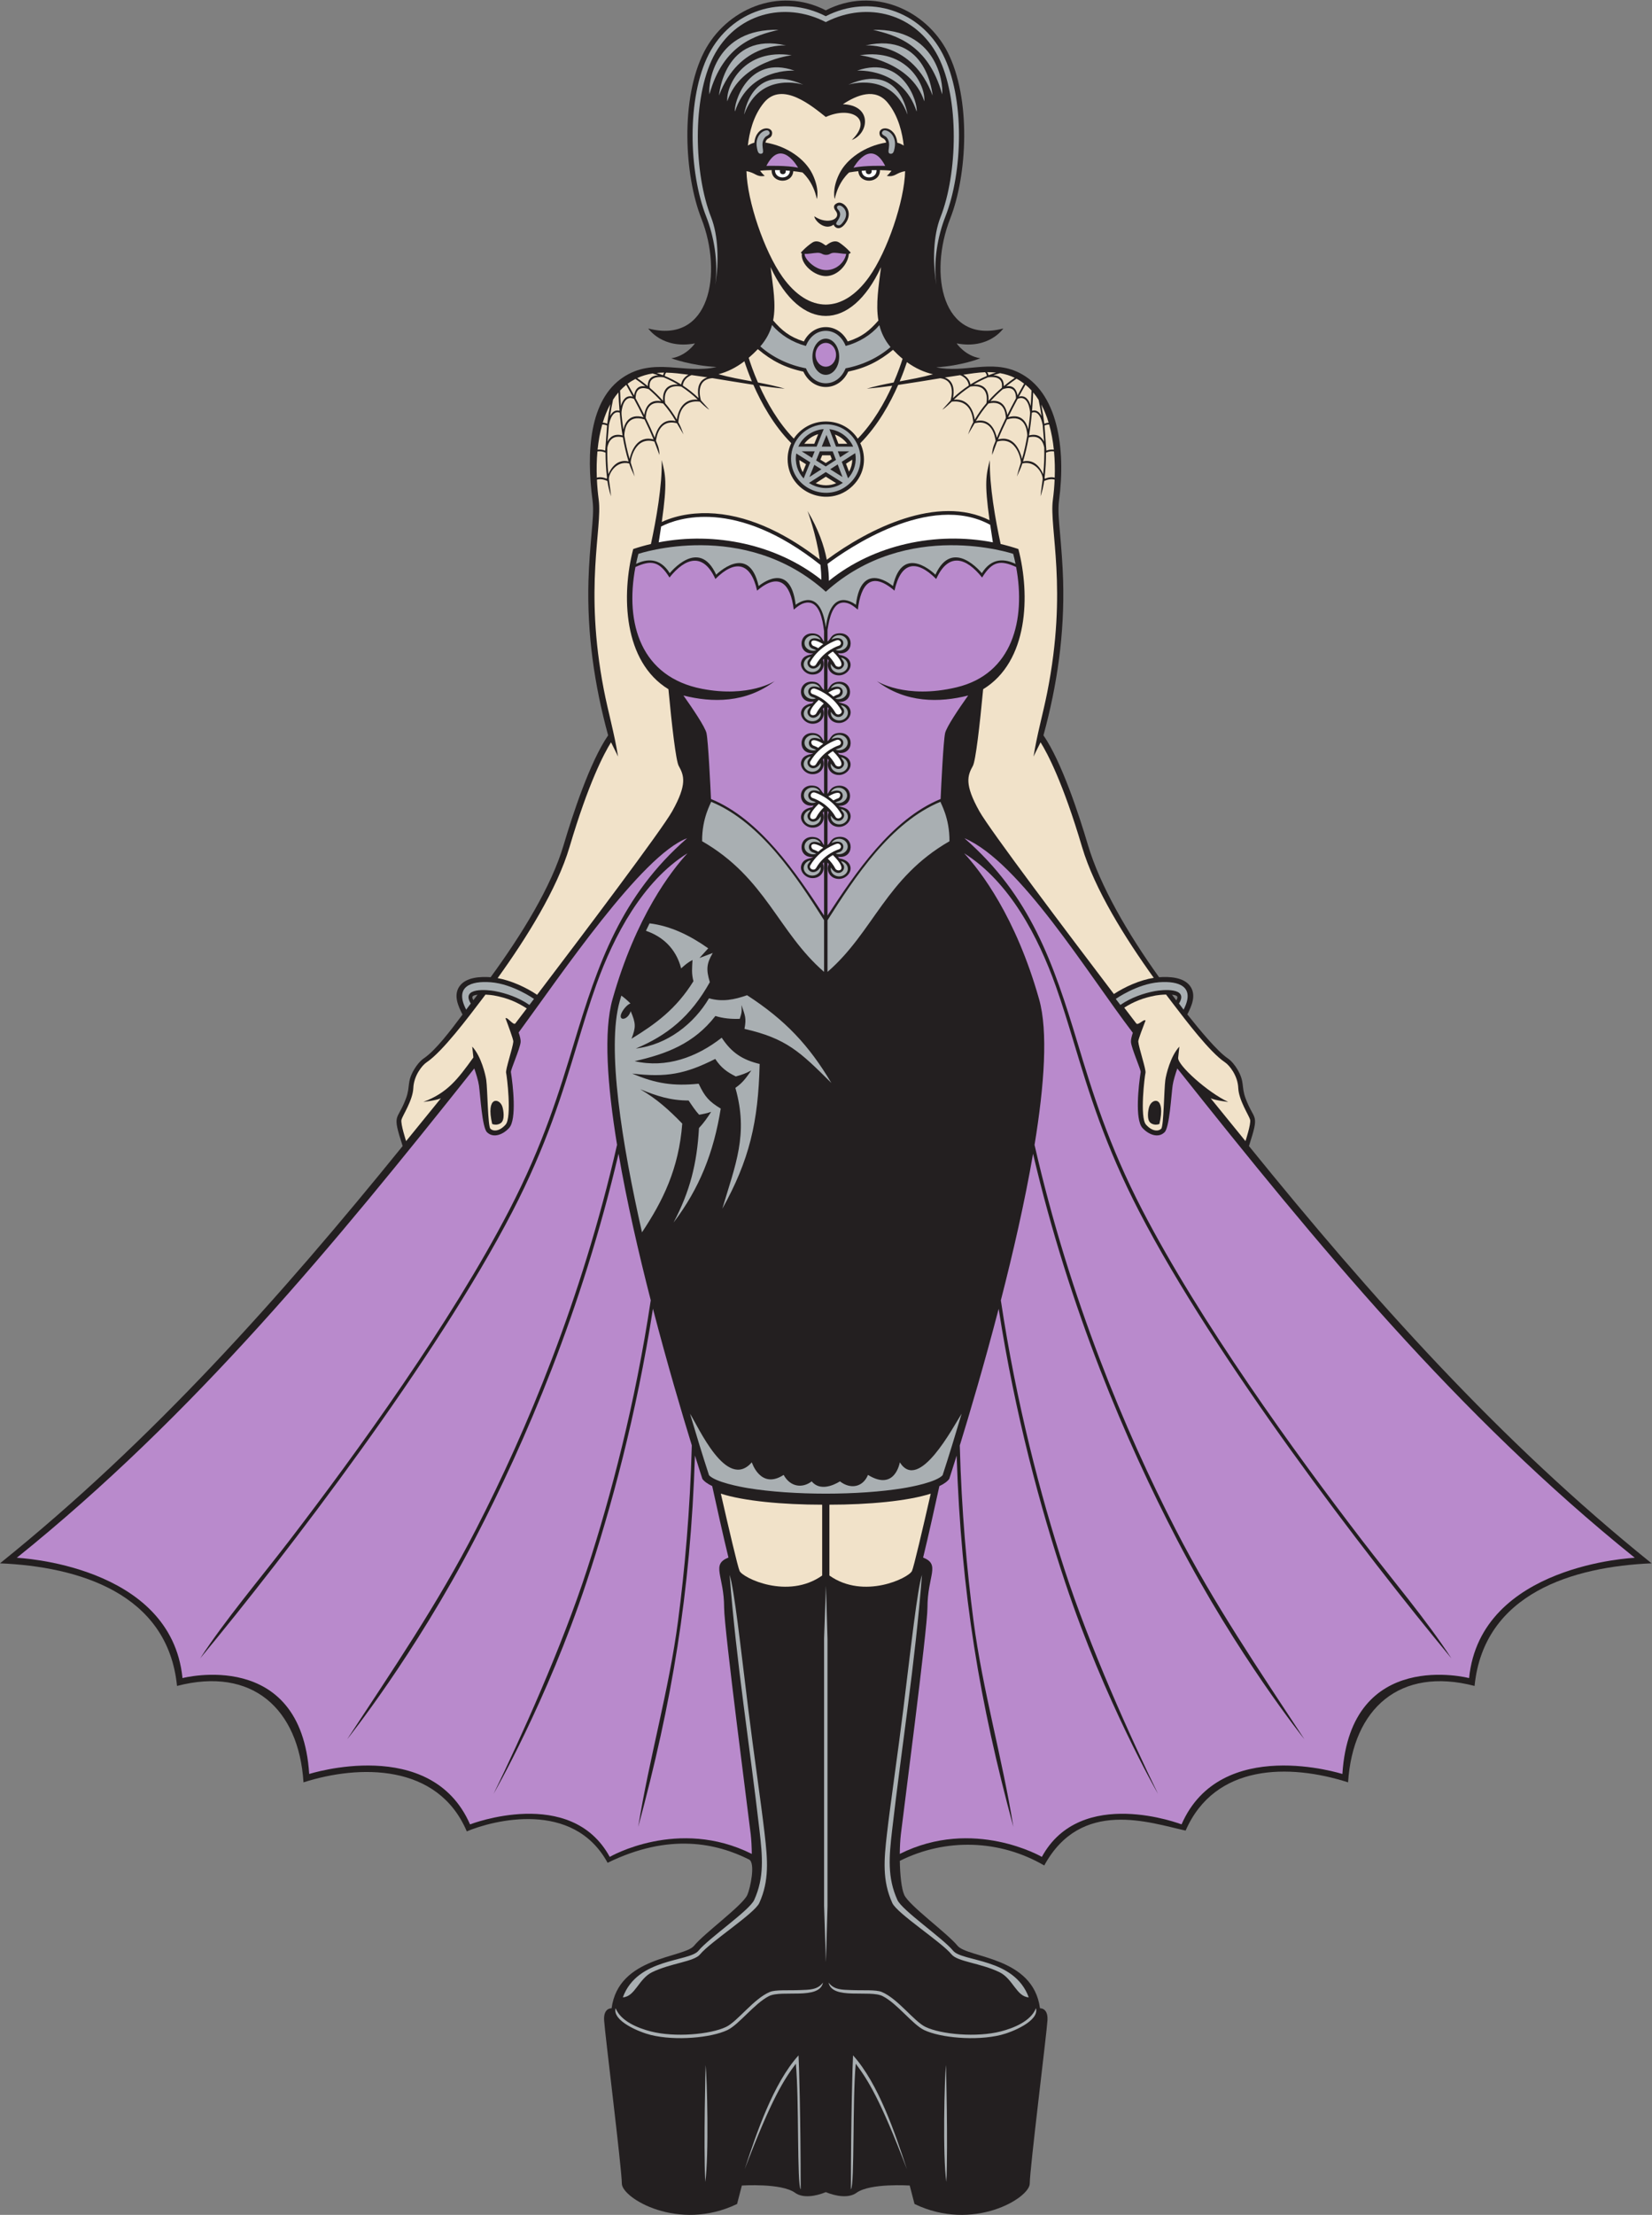
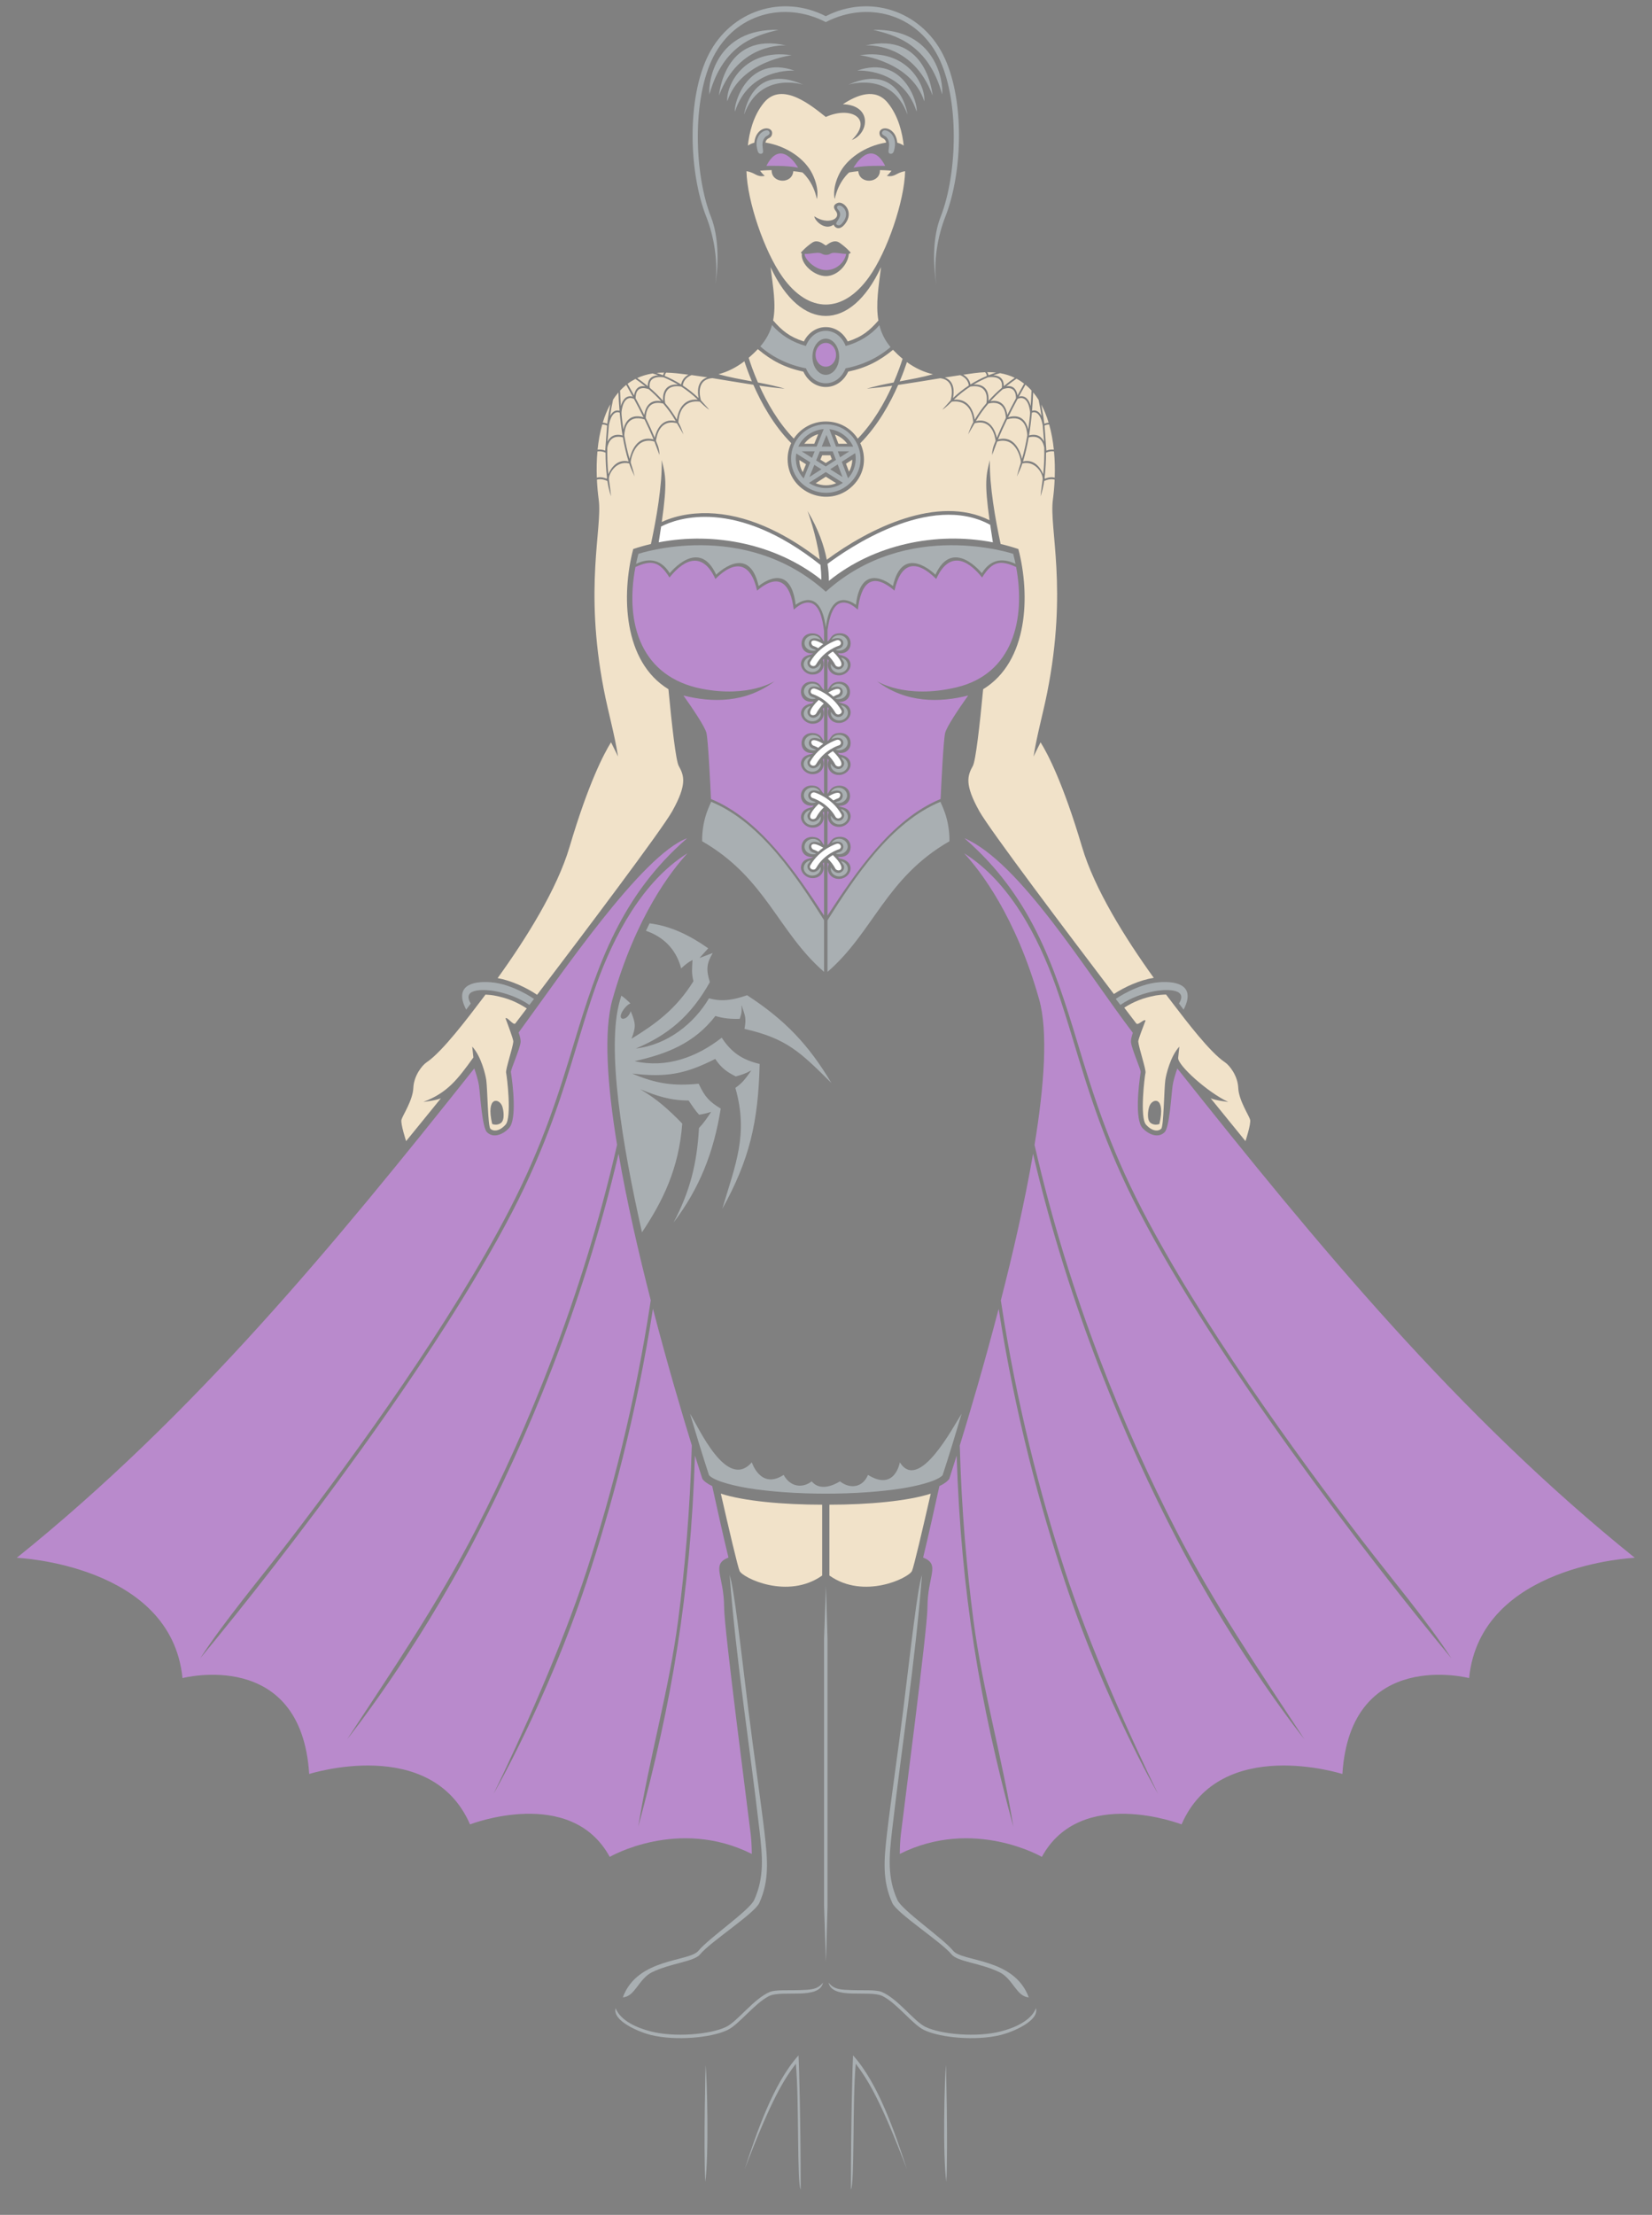
<svg xmlns="http://www.w3.org/2000/svg" viewBox="0 0 637.093 853.653" height="853.653" width="637.093" xml:space="preserve" id="svg2" version="1.1">
  <rect x="0" y="0" width="637.093" height="853.653" fill="#808080" stroke="none" />
  <defs id="defs6" />
  <g transform="matrix(1.333,0,0,-1.333,0,853.653)" id="g10">
    <g transform="scale(0.1)" id="g12">
-       <path id="path14" style="fill:#231f20;fill-opacity:1;fill-rule:evenodd;stroke:none" d="m 2389.09,6374.13 c -137.39,70.6 -290.01,1.15 -352.08,-120.18 -69.27,-135.42 -57.1,-356.84 -7.94,-481.74 62.93,-159.89 24.07,-364.66 -153.64,-317.96 0,0 40.73,-61.1 135.13,-43.14 0,0 -24.06,-35.93 -68.49,-43.11 0,0 57.29,-21.13 131.02,-25.2 -92.02,-21.37 -181.68,29.87 -271.23,-30.36 -96.34,-64.83 -106.35,-214.86 -87.54,-356.01 3.63,-27.2 -0.09,-61.63 -2.43,-89.01 -4.08,-47.65 -8.1,-94.75 -9.44,-142.6 -4.27,-152.61 16.7,-300.03 56.91,-447 -52.68,-76.46 -103.16,-230.8 -128.87,-317.55 -35.1,-118.47 -119.39,-256.36 -211.06,-381.78 -29.13,2.15 -70.82,0.36 -89.59,-25.58 -18.64,-25.74 -4.91,-56.92 8.27,-82.41 -35.27,-47.27 -77.7,-103.09 -111.33,-126.14 -11.06,-7.37 -21.32,-20.36 -28.09,-31.65 -22.42,-37.36 -11.15,-49.57 -23.87,-83.92 -25.66,-69.33 -41.91,-39.66 -9.94,-138.49 C 810.281,2652.77 440.328,2238.02 0,1883.84 c 226.113,-9.51 485.305,-86.05 512.145,-354.53 216.855,56.46 352.214,-65.16 365.918,-278.75 160.567,51.37 388.457,55.47 472.387,-141.76 75.33,31.86 307.58,92.21 407.43,-90.84 179.12,87.62 315.9,56.15 409.09,9.57 19.39,-9.69 3.63,-83.71 -4.92,-102.577 -13.81,-30.488 -124.3,-110.488 -153.89,-146.68 -29.6,-36.21 -219,-30.488 -238.72,-180.996 0,0 -23.68,1.914 -21.71,-34.281 1.98,-36.211 51.3,-430.543 51.3,-472.461 0,-41.91 163.75,-140.973 333.42,-59.059 l 13.82,53.34 c 0,0 114.42,7.617 153.88,-20.957 23,-16.641 60.07,-10 88.95,1.836 28.87,-11.836 65.94,-18.477 88.95,-1.836 39.45,28.574 153.88,20.957 153.88,20.957 l 13.81,-53.34 c 169.67,-81.914 333.42,17.148 333.42,59.059 0,41.918 49.32,436.25 51.29,472.461 1.97,36.195 -21.7,34.281 -21.7,34.281 -19.73,150.508 -209.12,144.786 -238.71,180.996 -29.59,36.192 -140.08,116.192 -153.89,146.68 -8.18,18.067 -12.2,58.184 -12.91,98.597 133.21,66.58 289.01,61.6 417.87,-13.36 106.45,195.11 305.67,123.36 409.03,100.86 84.45,193.47 299.82,193.96 470,139.51 13.67,213.2 149.37,335.12 365.91,278.75 26.84,268.46 286.04,345.02 512.13,354.53 -440.31,354.18 -810.27,768.93 -1164.86,1206.46 31.97,98.83 15.72,69.16 -9.94,138.49 -12.72,34.35 -1.47,46.56 -23.87,83.92 -6.78,11.29 -17.03,24.28 -28.1,31.65 -29.98,20.55 -79.36,80.09 -116.33,126.64 13.1,25.41 26.52,56.34 8.03,81.91 -18.81,25.99 -60.65,27.73 -89.79,25.57 -90.92,126.52 -171.27,265.89 -205.62,381.79 -25.69,86.75 -76.18,241.09 -128.87,317.55 40.21,146.97 61.19,294.39 56.91,447 -1.33,47.85 -5.35,94.95 -9.43,142.6 -2.35,27.38 -6.06,61.81 -2.44,89.01 20.15,151.13 -3.62,315.43 -116.57,370.43 -80.17,39.03 -157.48,-2.61 -238.59,15.13 73.18,4.15 127.4,26.01 127.4,26.01 -44.41,7.18 -68.47,43.11 -68.47,43.11 94.39,-17.96 135.11,43.14 135.11,43.14 -177.69,-46.7 -216.56,158.07 -153.63,317.96 49.16,124.9 61.33,346.31 -7.95,481.74 -62.07,121.33 -214.67,190.78 -352.08,120.18 z m 1014.13,-2862.5 c -4.18,5.38 -8.34,10.81 -12.5,16.26 18.48,-1.97 17.68,-6.55 12.5,-16.26 z m -2021.7,16.19 -12.07,-15.68 c -4.86,9.27 -5.41,13.66 12.07,15.68 v 0" />
      <path id="path16" style="fill:#b98acc;fill-opacity:1;fill-rule:evenodd;stroke:none" d="m 48.574,1899.82 c 0,0 446.485,-18.81 479.387,-347.8 0,0 343.09,89.3 366.586,-277.28 0,0 352.493,112.79 465.283,-145.7 0,0 291.39,112.79 404.19,-93.99 0,0 197.84,115.1 411,8.59 -0.21,20.81 -1.28,40.69 -3.11,56.59 -5.92,51.42 -76.95,594.37 -76.95,655.33 0,93.01 -38.75,124.65 12.55,144.98 -14.55,58.94 -36.58,159.1 -47.06,206.68 -13.13,6.25 -22.9,13.14 -28.43,20.74 0,0 -8.09,24.71 -21.47,67.58 -12.97,-399.59 -67.16,-715.59 -164.12,-1073.69 32.02,199.98 88.93,394.53 115.27,595.88 19.18,146.46 34.71,317.71 39.74,507.22 -27.67,89.79 -70.39,233.52 -112.42,395.04 -47.79,-306.6 -120.64,-575.7 -192.34,-791.01 -115,-345.36 -267.97,-610.3 -268.61,-611.53 78.82,161.78 197.5,424.16 270.78,649.94 69.51,214.15 138.79,478.13 183.85,777.02 -35.24,137.18 -69.4,285.64 -93.18,423.84 -105.7,-451.25 -269.64,-833.67 -416.79,-1116.27 -175.25,-336.56 -367.63,-575.93 -368.49,-577.07 131.81,201.25 261.72,390.63 372.93,607.33 145.88,284.26 305.9,664.74 408.03,1111.7 -28.46,173.58 -39.26,328.5 -13.19,420.74 67.91,240.28 170.5,371.92 216.97,422.25 -129.94,-81.07 -212.85,-238.64 -263.24,-378.55 -20.19,-56.06 -37.39,-112.96 -55.38,-172.51 -42.13,-139.39 -88.65,-293.3 -188.14,-485.35 -219.72,-424.08 -651.212,-987.58 -903.103,-1291.54 70.703,109.23 173.129,230.09 257.606,340.17 195.307,254.51 469.257,632.87 636.637,955.94 99.02,191.15 145.41,344.65 187.43,483.67 69.39,229.64 136.38,425.56 327.21,591.64 -131.45,-48.94 -366.25,-396.65 -487.49,-561.69 3.9,-11.62 6.24,-21.47 5.74,-27.51 -1.57,-18.82 -28.8,-79.7 -28.18,-86.79 6.03,-38.05 17.26,-136.64 -4.9,-161.47 -17.15,-19.2 -45.75,-31.09 -64.35,-12.5 -14.09,14.08 -19.14,106 -23.1,134.5 -2.05,14.76 -8.49,35.01 -13.59,49.71 C 965.898,2803.64 561.039,2312 48.574,1899.82 Z M 2603.18,1043.64 c 213.15,106.51 411,-8.59 411,-8.59 112.79,206.78 404.18,93.99 404.18,93.99 112.79,258.49 465.29,145.7 465.29,145.7 23.5,366.58 366.58,277.28 366.58,277.28 32.9,328.99 479.38,347.8 479.38,347.8 -512.46,412.18 -917.32,903.82 -1323.54,1414.83 -5.09,-14.7 -11.56,-34.95 -13.61,-49.71 -3.94,-28.5 -9,-120.42 -23.08,-134.5 -18.6,-18.59 -47.21,-6.7 -64.36,12.5 -22.15,24.83 -10.92,123.42 -4.9,161.47 0.62,7.09 -26.6,67.97 -28.17,86.79 -0.49,5.88 1.72,15.4 5.43,26.62 -132.05,172.9 -326.54,494.1 -487.18,562.58 191.26,-166.47 257.63,-361.42 327.2,-591.64 42.01,-139.02 88.42,-292.52 187.44,-483.67 167.37,-323.07 441.33,-701.43 636.62,-955.94 84.48,-110.08 186.92,-230.94 257.62,-340.17 -251.89,303.96 -683.4,867.46 -903.1,1291.54 -99.5,192.05 -146.02,345.96 -188.15,485.35 -17.36,57.49 -34,112.51 -53.28,166.68 -50.55,141.9 -133.4,301.89 -265.12,384.24 46.61,-50.48 149.03,-182.06 216.86,-422.11 26.07,-92.3 15.25,-247.33 -13.24,-421.02 102.13,-446.83 262.13,-827.22 407.97,-1111.42 111.23,-216.7 241.13,-406.08 372.93,-607.33 -0.86,1.14 -193.25,240.51 -368.48,577.07 -147.13,282.54 -311.04,664.87 -416.74,1116 -23.77,-138.2 -57.95,-286.66 -93.2,-423.85 45.08,-298.77 114.33,-562.65 183.81,-776.74 73.28,-225.78 191.97,-488.16 270.78,-649.94 -0.65,1.23 -153.6,266.17 -268.6,611.53 -71.68,215.25 -144.53,484.25 -192.3,790.76 -42.07,-161.62 -84.81,-305.39 -112.44,-395.12 5.02,-189.37 20.54,-360.53 39.7,-506.89 26.35,-201.35 83.27,-395.9 115.28,-595.88 -96.94,358.04 -151.1,673.86 -164.1,1073.38 -13.32,-42.68 -21.37,-67.27 -21.37,-67.27 -5.57,-7.62 -15.37,-14.55 -28.56,-20.82 -10.48,-47.58 -32.5,-147.68 -47.05,-206.6 51.29,-20.35 12.54,-51.95 12.54,-144.98 0,-60.96 -71.01,-603.91 -76.93,-655.33 -1.84,-15.9 -2.91,-35.78 -3.11,-56.59 v 0" />
-       <path id="path18" style="fill:#a9afb2;fill-opacity:1;fill-rule:evenodd;stroke:none" d="m 1879.24,3734.21 c -3.56,-7.13 -7.06,-14.31 -10.48,-21.52 45.94,-15.64 86.47,-49.2 101.87,-108.68 11.51,10.36 19.32,17.29 32.83,24.26 -1.24,-23.48 -3.21,-38.84 2.73,-61.32 -49.86,-80.26 -108.85,-123.2 -179.19,-166.31 13.11,33.99 12.55,44.11 -2.29,79.7 -8.94,-28.88 -40.81,-29.54 -24.39,-1.15 5.97,10.32 16.07,21.12 23.63,23.42 -10.16,10.09 -18.22,17.02 -26.39,22.63 -1.63,-5.51 -3.22,-10.99 -4.76,-16.44 -38.09,-134.76 6.45,-411.37 64.53,-667.91 60.23,90.31 106.55,183.52 116.51,314.36 -39.95,41.12 -74,71.49 -121.71,99.36 47.63,-19.32 86.7,-32.54 140.07,-32.58 9.27,-13.81 19.26,-29.12 30.44,-41.16 12.99,2.21 22.13,4.3 34.75,8.28 -11.48,-17.67 -20.98,-31.46 -35.17,-46.68 -5.76,-103.22 -26.17,-183.34 -73.53,-273.22 74.92,98.61 116.16,202.62 136.47,329.39 -33.09,20.15 -46.07,33.72 -63.85,71.96 -72.51,-7.28 -123.66,-0.05 -192.3,29.34 98.62,-11.76 153.56,-1.48 240.29,42.32 16.58,-25.48 34.51,-38.31 59.43,-50.67 17.48,4.68 29.02,8.84 45.05,17.51 -16.03,-22.4 -24.39,-35.26 -46.26,-50.54 38.46,-134.86 -0.16,-222.18 -37.75,-349.41 78.37,140.55 104.01,250.76 108,418.52 -49,11.9 -80.73,31.7 -109.81,75.96 -72.31,-56.7 -160.67,-88.73 -251.82,-67.87 91.33,20.69 171.26,50.35 233.55,130.64 21.75,-6.8 45.59,-9.28 70.52,-8.2 5.98,18.3 6.1,20.62 4.98,39.86 10.36,-31.01 14.62,-36.86 8.66,-68.95 121.63,-27.8 160.74,-66.25 251.29,-156.28 -64.38,108.45 -133.19,181.93 -243.8,253.6 -36.59,-12.78 -71.13,-20.05 -110.13,-8.89 -42.46,-72.29 -119.55,-134.43 -211.66,-145.14 90.76,37.78 158.53,92.24 214.06,191.8 -10.91,36.14 -9.73,53.63 8.5,84.37 -12.82,-4.83 -25.63,-9.68 -38.44,-14.52 9.74,10.91 15.53,17.08 25.28,27.99 -53.05,37.59 -109.42,64.87 -169.71,72.17 z m 117.03,-1417.79 c 17.62,-59.49 35.78,-119.04 55.03,-177.91 18.81,-20.04 89.75,-33.46 113.35,-37.33 128.69,-21.17 320.33,-21.17 449.02,0 23.6,3.87 94.55,17.29 113.36,37.33 19.24,58.87 37.4,118.42 55.02,177.91 -24.12,-37.4 -123.48,-228.48 -178.79,-140.57 0,0 -13.69,-84.88 -92.07,-36.35 -14.94,-36.09 -50.82,-42.12 -81.17,-18.67 -0.27,0.22 -52.06,-35.8 -81.72,0 -26.14,-20.19 -61.4,-17.19 -81.16,18.67 -66.87,-43.45 -92.08,36.35 -92.08,36.35 -73.17,-83.42 -154.65,103.17 -178.79,140.57 v 0" />
+       <path id="path18" style="fill:#a9afb2;fill-opacity:1;fill-rule:evenodd;stroke:none" d="m 1879.24,3734.21 c -3.56,-7.13 -7.06,-14.31 -10.48,-21.52 45.94,-15.64 86.47,-49.2 101.87,-108.68 11.51,10.36 19.32,17.29 32.83,24.26 -1.24,-23.48 -3.21,-38.84 2.73,-61.32 -49.86,-80.26 -108.85,-123.2 -179.19,-166.31 13.11,33.99 12.55,44.11 -2.29,79.7 -8.94,-28.88 -40.81,-29.54 -24.39,-1.15 5.97,10.32 16.07,21.12 23.63,23.42 -10.16,10.09 -18.22,17.02 -26.39,22.63 -1.63,-5.51 -3.22,-10.99 -4.76,-16.44 -38.09,-134.76 6.45,-411.37 64.53,-667.91 60.23,90.31 106.55,183.52 116.51,314.36 -39.95,41.12 -74,71.49 -121.71,99.36 47.63,-19.32 86.7,-32.54 140.07,-32.58 9.27,-13.81 19.26,-29.12 30.44,-41.16 12.99,2.21 22.13,4.3 34.75,8.28 -11.48,-17.67 -20.98,-31.46 -35.17,-46.68 -5.76,-103.22 -26.17,-183.34 -73.53,-273.22 74.92,98.61 116.16,202.62 136.47,329.39 -33.09,20.15 -46.07,33.72 -63.85,71.96 -72.51,-7.28 -123.66,-0.05 -192.3,29.34 98.62,-11.76 153.56,-1.48 240.29,42.32 16.58,-25.48 34.51,-38.31 59.43,-50.67 17.48,4.68 29.02,8.84 45.05,17.51 -16.03,-22.4 -24.39,-35.26 -46.26,-50.54 38.46,-134.86 -0.16,-222.18 -37.75,-349.41 78.37,140.55 104.01,250.76 108,418.52 -49,11.9 -80.73,31.7 -109.81,75.96 -72.31,-56.7 -160.67,-88.73 -251.82,-67.87 91.33,20.69 171.26,50.35 233.55,130.64 21.75,-6.8 45.59,-9.28 70.52,-8.2 5.98,18.3 6.1,20.62 4.98,39.86 10.36,-31.01 14.62,-36.86 8.66,-68.95 121.63,-27.8 160.74,-66.25 251.29,-156.28 -64.38,108.45 -133.19,181.93 -243.8,253.6 -36.59,-12.78 -71.13,-20.05 -110.13,-8.89 -42.46,-72.29 -119.55,-134.43 -211.66,-145.14 90.76,37.78 158.53,92.24 214.06,191.8 -10.91,36.14 -9.73,53.63 8.5,84.37 -12.82,-4.83 -25.63,-9.68 -38.44,-14.52 9.74,10.91 15.53,17.08 25.28,27.99 -53.05,37.59 -109.42,64.87 -169.71,72.17 z m 117.03,-1417.79 c 17.62,-59.49 35.78,-119.04 55.03,-177.91 18.81,-20.04 89.75,-33.46 113.35,-37.33 128.69,-21.17 320.33,-21.17 449.02,0 23.6,3.87 94.55,17.29 113.36,37.33 19.24,58.87 37.4,118.42 55.02,177.91 -24.12,-37.4 -123.48,-228.48 -178.79,-140.57 0,0 -13.69,-84.88 -92.07,-36.35 -14.94,-36.09 -50.82,-42.12 -81.17,-18.67 -0.27,0.22 -52.06,-35.8 -81.72,0 -26.14,-20.19 -61.4,-17.19 -81.16,18.67 -66.87,-43.45 -92.08,36.35 -92.08,36.35 -73.17,-83.42 -154.65,103.17 -178.79,140.57 " />
      <path id="path20" style="fill:#ffffff;fill-opacity:1;fill-rule:evenodd;stroke:none" d="m 1912.75,4881.72 c -2.05,-13.93 -4.39,-29.15 -7.04,-45.84 162.24,31.23 341.13,-5.66 470.49,-108.3 -0.02,14.25 -0.95,28.74 -2.51,43.07 -246.99,195.91 -415.17,134.53 -460.94,111.07 z m 481.32,-108.06 c 2.83,-17.95 3.98,-34.41 4.03,-49.21 130.06,105.39 310.55,143.09 474.38,111.46 -2.97,18.64 -5.53,35.45 -7.73,50.68 -174.63,95.45 -414.3,-70.58 -470.68,-112.93 v 0" />
      <path id="path22" style="fill:#a9afb2;fill-opacity:1;fill-rule:evenodd;stroke:none" d="m 2708.98,5580.28 c -9.59,66.83 4.11,141.67 26.08,197.47 50.74,128.92 56.8,343.93 -7.35,469.31 -64.55,126.19 -212.53,174.87 -338.62,110.07 -126.07,64.8 -274.07,16.13 -338.62,-110.07 -64.13,-125.38 -58.07,-340.4 -7.33,-469.31 21.97,-55.8 35.65,-130.64 26.06,-197.47 11.14,67.37 9.07,142.28 -11.99,195.81 -49.21,125.03 -55.32,342.79 6.73,464.09 63.27,123.69 204.26,162.08 325.15,99.95 120.89,62.13 261.89,23.74 325.17,-99.95 62.05,-121.3 55.94,-339.05 6.72,-464.09 -21.06,-53.54 -23.13,-128.44 -12,-195.81 z m -183.45,737.49 c 65.6,-15.46 160.23,-41.69 200.21,-186.6 4.2,35.41 -17.63,191.07 -200.21,186.6 z m -272.86,0 c -65.62,-15.46 -160.24,-41.69 -200.22,-186.6 -4.21,35.41 17.64,191.07 200.22,186.6 z m 71.55,-158.75 c 0,0 -124.91,40.76 -171.56,-86.41 0,0 20.07,153.65 171.56,86.41 z m -25.66,40.71 c 0,0 -130.89,9.4 -172.17,-118.04 -4.96,20.17 36.06,165.93 172.17,118.04 z m -8.05,44.5 c 0,0 -148.49,-16.68 -186.37,-133.2 -4.28,45.9 49,154.48 186.37,133.2 z m -16.27,28.27 c 0,0 -135.95,11.62 -194.09,-144.68 0,0 14.42,186.43 194.09,144.68 z m 179.72,-113.48 c 0,0 124.93,40.75 171.57,-86.41 0,0 -20.06,153.65 -171.57,86.41 z m 25.67,40.71 c 0,0 130.9,9.4 172.17,-118.04 4.96,20.17 -36.06,165.93 -172.17,118.04 z m 8.05,44.5 c 0,0 148.49,-16.68 186.36,-133.2 4.28,45.9 -48.98,154.48 -186.36,133.2 z m 16.27,28.27 c 0,0 135.95,11.62 194.1,-144.68 0,0 -14.44,186.43 -194.1,144.68 v 0" />
      <path id="path24" style="fill:#b98acc;fill-opacity:1;fill-rule:evenodd;stroke:none" d="m 2560.94,5924.34 c 0,0 -58.83,1.97 -91.66,-5.28 0,0 48.92,89.01 91.66,5.28 z m -232.86,-254.15 c -2.76,-11.65 27.69,-47.18 61.94,-47.18 30.76,0 54.06,23.63 58.07,46.94 -9.61,-0.12 -22.05,2.77 -32.89,3.1 -14.24,0.44 -12.82,-6.01 -25.18,-6.01 -11.63,0 -12.25,6.41 -25.18,6.01 -12.36,-0.38 -26.78,-4.08 -36.76,-2.86 z m -110.83,254.15 c 0,0 58.85,1.97 91.68,-5.28 0,0 -48.94,89.01 -91.68,5.28 v 0" />
-       <path id="path26" style="fill:#ffffff;fill-opacity:1;fill-rule:evenodd;stroke:none" d="m 2536.02,5912.19 c -4.59,-0.03 -9.46,-0.12 -14.56,-0.29 3.85,-14.9 -19.04,-15.9 -16.36,-0.82 -4.01,-0.26 -8.11,-0.58 -12.29,-0.96 1.76,-26.76 44.07,-24.92 43.21,2.07 z m -293.84,0 c 4.59,-0.03 9.45,-0.12 14.56,-0.29 -3.86,-14.9 19.03,-15.9 16.37,-0.82 3.99,-0.26 8.09,-0.58 12.27,-0.96 -1.76,-26.76 -44.06,-24.92 -43.2,2.07 v 0" />
      <path id="path28" style="fill:#a9afb2;fill-opacity:1;fill-rule:evenodd;stroke:none" d="m 2429.18,5776.69 c -4.14,-11.5 -15.35,-19.23 -6.86,-23.2 7.62,-3.55 12.15,2.6 16.61,8.29 17.69,22.69 5.35,41.42 -5.24,46.73 -9.06,4.53 -16.52,-2.64 -9.49,-10.08 6.29,-6.63 8.05,-13.29 4.98,-21.74 z m 135.2,230.87 c 18.1,-20.6 -2.58,-46.01 11.44,-48.08 8.83,-1.31 10.47,7.42 12.19,15.59 8.85,41.69 -26.41,57.97 -33.48,50.3 -9.47,-10.31 6.17,-13.63 9.85,-17.81 z m -350.56,0 c -18.1,-20.6 2.57,-46.01 -11.44,-48.08 -8.83,-1.31 -10.47,7.42 -12.2,15.59 -8.85,41.69 26.42,57.97 33.48,50.3 9.48,-10.31 -6.16,-13.63 -9.84,-17.81 v 0" />
      <path id="path30" style="fill:#a9afb2;fill-opacity:1;fill-rule:evenodd;stroke:none" d="m 2199.66,5402.38 c 17.3,20.09 27.88,40.62 33.93,61.98 24,-28.39 58.22,-49.96 98.01,-60.69 22.71,58.38 92.29,58.38 115,0 39.53,10.66 73.56,32.02 97.52,60.13 5.61,-22.37 15.65,-43.57 32.25,-63.32 -35.04,-30.18 -79.85,-51.94 -130,-61.47 -22.91,-57.61 -91.63,-57.61 -114.55,0 -51.19,9.72 -96.82,32.2 -132.16,63.37 z m 189.44,22.42 c 21.37,0 38.69,-23.43 38.69,-52.32 0,-28.87 -17.32,-52.3 -38.69,-52.3 -21.37,0 -38.69,23.43 -38.69,52.3 0,28.89 17.32,52.32 38.69,52.32 v 0" />
      <path id="path32" style="fill:#b98acc;fill-opacity:1;fill-rule:evenodd;stroke:none" d="m 2389.1,5412.54 c 16.37,0 29.63,-15.41 29.63,-34.4 0,-19 -13.26,-34.41 -29.63,-34.41 -16.37,0 -29.64,15.41 -29.64,34.41 0,18.99 13.27,34.4 29.64,34.4 v 0" />
      <path id="path34" style="fill:#a9afb2;fill-opacity:1;fill-rule:evenodd;stroke:none" d="m 2720.9,4085.76 c -0.16,-3.63 26.72,-45.98 25.99,-114.11 -184.37,-105.97 -219.02,-261.74 -352.79,-377.77 v 149.42 c 78.97,124.63 182.72,282.91 326.8,342.46 z m -336.8,-491.88 c -133.79,116.03 -168.42,271.8 -352.8,377.77 -0.71,68.13 26.15,110.48 25.99,114.11 144.04,-59.54 247.92,-217.84 326.81,-342.46 v -149.42 0" />
      <path id="path36" style="fill:#b98acc;fill-opacity:1;fill-rule:evenodd;stroke:none" d="m 2939.77,4764.59 c 28.39,-152.17 -10.26,-309.33 -172.47,-347.93 -148.96,-35.45 -230.8,18.26 -230.8,18.26 83.79,-64.18 181.74,-62.91 264.48,-41.87 -26.16,-36.87 -62.97,-91.08 -66.76,-109.02 -5.1,-24.09 -11.29,-153.62 -12.95,-190.25 -141.64,-58.08 -246.21,-213.39 -327.17,-336.95 v 153.1 c 1.23,-1.39 2.43,-2.8 3.58,-4.21 -8.93,-19.35 4.23,-44.51 31.68,-42.93 18.96,1.09 34.96,18.95 30.84,35.96 -3.46,14.26 -17.21,20.81 -31.94,23.28 -1.27,1.64 -2.62,3.26 -3.98,4.88 47.75,-7.86 49.47,61.43 2.07,57.38 -23.65,-2.03 -22.6,-18.14 -32.25,-23.53 v 98.42 c 1.15,-1.23 2.27,-2.48 3.36,-3.75 -8.35,-19.55 5.57,-44.39 32.95,-42.14 18.93,1.55 34.39,19.79 29.75,36.69 -6.06,22.14 -29.3,18.57 -34.11,24.27 45.34,-3.87 44.15,62.82 -2.24,57.72 -22.74,-2.51 -25.13,-20.67 -29.71,-23.24 v 101.65 c 1.23,-1.4 2.43,-2.8 3.57,-4.22 -8.92,-19.34 4.24,-44.51 31.69,-42.92 18.96,1.09 34.96,18.94 30.84,35.95 -3.46,14.27 -17.21,20.81 -31.94,23.29 -1.27,1.64 -2.6,3.26 -3.98,4.88 47.75,-7.86 49.47,61.43 2.07,57.38 -23.65,-2.03 -22.58,-18.14 -32.25,-23.53 v 98.42 c 1.15,-1.24 2.27,-2.49 3.36,-3.75 -8.35,-19.56 5.57,-44.4 32.95,-42.14 18.93,1.55 34.39,19.78 29.75,36.68 -6.06,22.14 -29.3,18.57 -34.11,24.28 45.34,-3.87 44.15,62.82 -2.24,57.71 -22.74,-2.5 -25.13,-20.66 -29.71,-23.23 v 89.29 c 1.23,-1.38 2.43,-2.79 3.57,-4.21 -8.92,-19.34 4.24,-44.51 31.69,-42.92 18.96,1.09 34.96,18.95 30.84,35.95 -3.46,14.27 -17.21,20.82 -31.94,23.29 -1.27,1.64 -2.6,3.26 -3.98,4.87 47.75,-7.85 49.47,61.44 2.07,57.39 -23.65,-2.03 -22.58,-18.14 -32.25,-23.53 v 33.35 c 5.37,36.61 15.86,77.47 44.42,79.1 17.85,1.02 31.4,-10.67 43.34,-20.45 8.47,71.74 37.5,113.74 105.93,54.92 18.26,81.29 61.6,92.83 120.73,33.7 35.46,78.07 86.56,62.23 132.79,4.23 30.02,48.68 54.1,50.53 98.46,30.43 z M 2384.1,3756.82 c -80.97,123.56 -185.53,278.88 -327.17,336.96 -1.67,36.63 -7.85,166.16 -12.95,190.25 -3.8,17.94 -40.62,72.15 -66.76,109.02 82.74,-21.04 180.67,-22.31 264.48,41.87 0,0 -74.57,-48.93 -210.92,-22.54 -174.96,33.85 -223.84,186.85 -192.42,352.17 44.59,20.22 68.58,18.18 98.53,-30.39 46.73,58.61 98.03,72.27 132.79,-4.23 57.47,57.47 102.44,47.65 120.72,-33.7 62.86,54.05 96.98,20.89 105.94,-54.92 11.96,9.8 25.56,21.52 43.43,20.44 29.96,-1.8 39.77,-45.02 44.33,-82.4 v -30.23 c -4.59,2.58 -6.97,20.74 -29.71,23.24 -46.38,5.1 -47.59,-61.59 -2.26,-57.72 -4.79,-5.7 -28.03,-2.13 -34.1,-24.27 -4.63,-16.91 10.82,-35.14 29.75,-36.69 27.38,-2.25 41.3,22.59 32.96,42.14 1.08,1.27 2.2,2.52 3.36,3.76 v -90.21 c -9.67,5.38 -8.61,21.5 -32.25,23.52 -47.4,4.06 -45.69,-65.24 2.06,-57.38 -1.37,-1.61 -2.7,-3.24 -3.98,-4.87 -14.72,-2.48 -28.48,-9.02 -31.93,-23.3 -4.13,-17 11.87,-34.85 30.84,-35.95 27.43,-1.59 40.6,23.59 31.68,42.93 1.14,1.42 2.34,2.82 3.58,4.21 v -97.51 c -4.59,2.57 -6.97,20.73 -29.71,23.24 -46.38,5.1 -47.59,-61.59 -2.26,-57.71 -4.79,-5.71 -28.03,-2.14 -34.1,-24.28 -4.63,-16.9 10.82,-35.14 29.75,-36.69 27.38,-2.25 41.3,22.58 32.96,42.14 1.08,1.26 2.2,2.51 3.36,3.76 v -102.56 c -9.67,5.39 -8.61,21.5 -32.25,23.53 -47.4,4.05 -45.69,-65.24 2.06,-57.38 -1.37,-1.62 -2.7,-3.24 -3.98,-4.88 -14.72,-2.48 -28.48,-9.02 -31.93,-23.29 -4.13,-17.01 11.87,-34.86 30.84,-35.95 27.43,-1.59 40.6,23.58 31.68,42.92 1.14,1.42 2.34,2.83 3.58,4.22 v -97.52 c -4.5,2.53 -7.01,20.75 -29.71,23.24 -46.38,5.11 -47.59,-61.59 -2.26,-57.71 -4.79,-5.71 -28.03,-2.14 -34.1,-24.28 -4.63,-16.9 10.82,-35.14 29.75,-36.69 27.38,-2.25 41.3,22.59 32.96,42.14 1.08,1.27 2.2,2.52 3.36,3.76 v -154.21 0" />
      <path id="path38" style="fill:#a9afb2;fill-opacity:1;fill-rule:evenodd;stroke:none" d="m 1846.92,4802.57 c 0,0 306.4,103.12 542.18,-109.49 235.78,212.61 542.17,109.49 542.17,109.49 2.52,-9.62 4.75,-19.3 6.74,-29.01 -29.83,14.4 -68.87,19.46 -97.46,-26.91 0,0 -84.28,105.73 -134.3,-4.29 0,0 -94.28,94.3 -122.85,-32.85 0,0 -91.45,78.57 -107.15,-54.3 0,0 -71.45,58.58 -87.15,-65.71 -15.72,124.29 -87.15,65.71 -87.15,65.71 -15.72,132.87 -107.15,54.3 -107.15,54.3 -28.57,127.15 -122.87,32.85 -122.87,32.85 -50,110.02 -134.29,4.29 -134.29,4.29 -28.61,46.39 -67.68,41.31 -97.5,26.89 2,9.65 4.25,19.33 6.78,29.03 v 0" />
      <path id="path40" style="fill:#a9afb2;fill-opacity:1;fill-rule:evenodd;stroke:none" d="m 2365.74,3877.28 c 6.78,5.05 9.74,12.72 8.6,20.08 -21.42,-32.48 -47.87,-4.77 -34.81,10.68 2.18,2.59 4.17,5.41 5.95,8.41 -16.89,-2.54 -27.3,-22.3 -14.57,-36.09 8.77,-9.5 24.37,-10.88 34.83,-3.08 z m 46.7,448.6 c -6.76,5.05 -9.73,12.73 -8.59,20.08 21.42,-32.48 47.87,-4.76 34.8,10.68 -2.17,2.59 -4.16,5.41 -5.94,8.41 16.9,-2.54 27.29,-22.3 14.58,-36.09 -8.77,-9.5 -24.38,-10.88 -34.85,-3.08 z m -46.01,-1.91 c 6.62,5.22 9.35,12.96 7.99,20.28 -20.42,-32.97 -47.71,-5.94 -35.11,9.84 2.1,2.64 3.99,5.5 5.69,8.55 -16.85,-2.94 -26.6,-22.98 -13.48,-36.43 9.05,-9.29 24.69,-10.29 34.91,-2.24 z m 56.68,102.87 c -8.75,-0.96 -15.86,-5.97 -19.32,-12.72 37.34,16.9 43.26,-19.19 22.87,-25.9 -3.38,-1.11 -6.74,-2.52 -10.06,-4.18 15.9,-6.13 36.35,5.67 33.97,23.29 -1.68,12.26 -13.99,21 -27.46,19.51 z m -70.4,0.5 c 8.77,-0.75 16.02,-5.59 19.69,-12.25 -37.83,15.98 -42.65,-20.25 -22.09,-26.44 3.42,-1.03 6.82,-2.36 10.19,-3.94 -15.77,-6.52 -36.52,4.82 -34.66,22.46 1.31,12.29 13.34,21.32 26.87,20.17 z m 13.03,38.49 c 6.78,5.05 9.74,12.72 8.6,20.08 -21.42,-32.49 -47.87,-4.77 -34.81,10.68 2.18,2.59 4.17,5.41 5.95,8.41 -16.89,-2.54 -27.29,-22.3 -14.57,-36.09 8.77,-9.5 24.37,-10.89 34.83,-3.08 z m 46.04,-1.91 c -6.64,5.22 -9.36,12.95 -8.01,20.28 20.43,-32.99 47.71,-5.95 35.12,9.84 -2.11,2.63 -4.01,5.5 -5.71,8.54 16.86,-2.95 26.61,-22.97 13.5,-36.43 -9.04,-9.28 -24.69,-10.29 -34.9,-2.23 z m -56.69,102.87 c 8.74,-0.97 15.85,-5.99 19.31,-12.73 -37.33,16.9 -43.25,-19.19 -22.87,-25.89 3.39,-1.12 6.75,-2.53 10.06,-4.19 -15.91,-6.12 -36.36,5.67 -33.95,23.29 1.67,12.26 13.96,21 27.45,19.52 z m 70.4,0.49 c -8.77,-0.74 -16.02,-5.59 -19.69,-12.25 37.83,15.99 42.66,-20.24 22.07,-26.44 -3.4,-1.03 -6.82,-2.36 -10.17,-3.93 15.76,-6.53 36.52,4.81 34.64,22.46 -1.3,12.29 -13.34,21.32 -26.85,20.16 z m -59.75,-389.55 c 6.78,5.05 9.74,12.72 8.6,20.08 -21.42,-32.49 -47.87,-4.77 -34.81,10.68 2.18,2.58 4.17,5.41 5.95,8.41 -16.89,-2.54 -27.29,-22.3 -14.57,-36.09 8.77,-9.51 24.37,-10.89 34.83,-3.08 z m 46.04,-1.91 c -6.64,5.22 -9.36,12.95 -8.01,20.28 20.43,-32.98 47.71,-5.95 35.12,9.84 -2.11,2.63 -4.01,5.5 -5.71,8.54 16.86,-2.94 26.61,-22.97 13.5,-36.42 -9.04,-9.29 -24.69,-10.29 -34.9,-2.24 z m -56.69,102.87 c 8.74,-0.97 15.85,-5.98 19.31,-12.73 -37.33,16.9 -43.25,-19.19 -22.87,-25.89 3.39,-1.12 6.75,-2.53 10.06,-4.19 -15.91,-6.12 -36.36,5.67 -33.95,23.3 1.67,12.26 13.96,20.99 27.45,19.51 z m 70.4,0.49 c -8.77,-0.75 -16.02,-5.59 -19.69,-12.25 37.83,15.99 42.66,-20.24 22.07,-26.43 -3.4,-1.04 -6.82,-2.37 -10.17,-3.94 15.76,-6.53 36.52,4.81 34.64,22.46 -1.3,12.29 -13.34,21.32 -26.85,20.16 z m -13.05,-253.74 c -6.76,5.04 -9.73,12.72 -8.59,20.07 21.42,-32.47 47.87,-4.76 34.8,10.69 -2.17,2.58 -4.16,5.41 -5.94,8.41 16.9,-2.54 27.29,-22.31 14.58,-36.09 -8.77,-9.5 -24.38,-10.89 -34.85,-3.08 z m -46.01,-1.91 c 6.62,5.21 9.35,12.95 7.99,20.27 -20.42,-32.97 -47.71,-5.94 -35.11,9.84 2.1,2.64 3.99,5.5 5.69,8.55 -16.85,-2.94 -26.6,-22.98 -13.48,-36.43 9.05,-9.28 24.69,-10.29 34.91,-2.23 z m 56.68,102.86 c -8.75,-0.96 -15.86,-5.98 -19.32,-12.72 37.34,16.9 43.26,-19.19 22.87,-25.89 -3.38,-1.12 -6.74,-2.53 -10.06,-4.19 15.9,-6.12 36.35,5.67 33.97,23.29 -1.68,12.26 -13.99,21 -27.46,19.51 z m -70.4,0.5 c 8.77,-0.75 16.02,-5.59 19.69,-12.25 -37.83,15.99 -42.65,-20.25 -22.09,-26.44 3.42,-1.03 6.82,-2.36 10.19,-3.93 -15.77,-6.53 -36.52,4.81 -34.66,22.45 1.31,12.3 13.34,21.33 26.87,20.17 z m 59.07,-251.52 c -6.64,5.22 -9.36,12.96 -8.01,20.28 20.45,-32.99 47.69,-5.93 35.12,9.84 -2.11,2.64 -4.01,5.5 -5.71,8.55 16.86,-2.95 26.61,-22.98 13.5,-36.43 -9.04,-9.29 -24.69,-10.29 -34.9,-2.24 z m -56.69,102.87 c 8.74,-0.96 15.85,-5.98 19.31,-12.73 -37.44,16.92 -43.18,-19.21 -22.87,-25.89 3.39,-1.11 6.75,-2.53 10.06,-4.18 -15.91,-6.12 -36.35,5.67 -33.95,23.29 1.67,12.26 13.96,20.99 27.45,19.51 z m 70.4,0.5 c -8.77,-0.76 -16.02,-5.6 -19.69,-12.26 37.91,16.02 42.58,-20.27 22.07,-26.44 -3.4,-1.02 -6.82,-2.35 -10.17,-3.93 15.76,-6.52 36.52,4.81 34.64,22.46 -1.3,12.3 -13.34,21.32 -26.85,20.17 v 0" />
      <path id="path42" style="fill:#ffffff;fill-opacity:1;fill-rule:nonzero;stroke:none" d="m 2426.45,3948.2 c 11.69,3.52 5.8,19.52 -5.98,16.01 -0.14,-0.04 -48.99,-14.59 -76.17,-62.38 -5.61,-9.86 11.06,-17.53 16.68,-7.65 23.66,41.57 65.35,53.99 65.47,54.02 z m 0,588.55 c 11.69,3.52 5.8,19.52 -5.98,16.01 -0.14,-0.05 -48.99,-14.6 -76.17,-62.38 -5.61,-9.87 11.06,-17.53 16.68,-7.66 23.66,41.58 65.35,53.99 65.47,54.03 z m -73.24,-0.46 c -8.69,2.85 -14.17,30.6 28.54,5.28 -5.09,-3.56 -9.97,-7.46 -14.58,-11.57 -8.25,4.43 -13.92,6.27 -13.96,6.29 z m 57.14,-16.75 c 46.56,-46.21 11.94,-48.74 6.68,-38.86 -6.31,11.89 -14.14,21.5 -22.12,29.16 4.47,3.76 9.25,7.21 14.19,10.2 0.41,-0.18 0.84,-0.34 1.25,-0.5 z m -58.6,-122.74 c -11.69,3.53 -5.81,19.52 5.98,16.02 0.13,-0.05 48.97,-14.6 76.16,-62.39 5.62,-9.86 -11.06,-17.52 -16.68,-7.65 -23.66,41.58 -65.35,53.99 -65.46,54.02 z m 73.23,-0.46 c 8.69,2.86 14.18,30.61 -28.54,5.29 5.08,-3.57 9.97,-7.46 14.6,-11.58 8.24,4.44 13.9,6.28 13.94,6.29 z m -57.14,-16.75 c -46.56,-46.21 -11.94,-48.72 -6.68,-38.85 6.32,11.89 14.14,21.5 22.13,29.16 -4.48,3.76 -9.25,7.22 -14.19,10.2 -0.43,-0.18 -0.84,-0.34 -1.26,-0.51 z m 58.61,-130.94 c 11.69,3.52 5.8,19.51 -5.98,16.01 -0.14,-0.04 -48.99,-14.59 -76.17,-62.38 -5.61,-9.86 11.06,-17.53 16.68,-7.66 23.66,41.58 65.35,53.99 65.47,54.03 z m -73.24,-0.46 c -8.69,2.85 -14.17,30.6 28.54,5.28 -5.09,-3.56 -9.97,-7.46 -14.58,-11.58 -8.25,4.44 -13.92,6.29 -13.96,6.3 z m 57.14,-16.75 c 46.56,-46.21 11.94,-48.73 6.68,-38.86 -6.31,11.89 -14.14,21.5 -22.12,29.17 4.47,3.75 9.25,7.21 14.19,10.2 0.41,-0.19 0.84,-0.35 1.25,-0.51 z m -58.6,-135.08 c -11.69,3.52 -5.81,19.52 5.98,16.01 0.13,-0.05 48.97,-14.6 76.16,-62.38 5.62,-9.87 -11.06,-17.53 -16.68,-7.66 -23.66,41.58 -65.35,53.99 -65.46,54.03 z m 73.23,-0.47 c 8.69,2.86 14.18,30.61 -28.54,5.29 5.08,-3.56 9.97,-7.46 14.6,-11.57 8.24,4.43 13.9,6.27 13.94,6.28 z m -57.14,-16.75 c -46.56,-46.21 -11.94,-48.73 -6.68,-38.85 6.32,11.89 14.14,21.5 22.13,29.16 -4.48,3.76 -9.25,7.22 -14.19,10.21 -0.43,-0.19 -0.84,-0.35 -1.26,-0.52 z m -14.63,-131.4 c -8.69,2.85 -14.17,30.6 28.54,5.28 -5.08,-3.56 -9.97,-7.45 -14.58,-11.57 -8.25,4.43 -13.92,6.28 -13.96,6.29 z m 57.14,-16.75 c 46.56,-46.2 11.94,-48.73 6.68,-38.86 -6.31,11.9 -14.14,21.5 -22.12,29.16 4.47,3.76 9.25,7.22 14.19,10.21 0.43,-0.18 0.84,-0.35 1.25,-0.51 v 0" />
      <path id="path44" style="fill:#f1e2c9;fill-opacity:1;fill-rule:evenodd;stroke:none" d="m 1462.49,3459.59 c 4.47,5.85 22.98,-21.82 28.45,-14.65 9.63,12.63 20.76,27.22 33.02,43.33 -29.91,19.22 -56.46,30.27 -94.94,37.47 -4.5,0.84 -14.08,2 -24.45,2.5 -3.23,-4.3 -6.44,-8.55 -9.62,-12.74 -39.19,-51.55 -114.67,-152.31 -160.39,-182.79 -13.42,-8.94 -37.28,-38.76 -38.77,-74.55 -1.49,-35.8 -31.32,-79.79 -34.3,-91.72 -2.98,-11.92 13.42,-61.88 13.42,-61.88 l 100.66,123.77 c -16.41,-6.71 -50.7,-10.44 -50.7,-10.44 68.89,26.28 97.99,63.59 144.71,128.57 l -3.41,31.33 c 25.99,-27.56 38.62,-82.02 40.63,-96.52 3.73,-26.84 4.47,-133.47 11.93,-140.93 7.46,-7.46 25.35,-8.94 43.99,11.94 18.64,20.88 3.73,140.92 1.49,149.86 -2.24,8.95 19.39,72.33 20.88,90.22 0.48,5.8 -17,52.72 -22.6,67.23 z m 91.37,67.98 c 135.67,178.5 360.62,476.67 390.91,530.77 43.78,78.16 34.4,103.18 18.77,131.32 -7.92,14.25 -19.85,116.77 -29.7,221.57 -131.17,80.13 -136.38,272.95 -101.89,405.3 16.82,5.66 33.94,10.51 51.3,14.57 15.07,69.74 32.76,168.59 31.18,242.7 10.95,-43.76 16.58,-63.5 0.18,-179.14 46.89,22.02 103.11,28.57 154,24.55 111.28,-8.78 216.16,-65.92 303.19,-133.35 -10.39,74.51 -35.55,140.76 -35.55,140.76 31.37,-52.69 47.89,-100.34 55.73,-141.05 121.69,90.2 321.42,189.45 470.89,114.2 -15.51,111.13 -9.88,130.91 0.9,174.03 -1.58,-74.1 16.09,-172.96 31.17,-242.69 17.35,-4.07 34.47,-8.92 51.31,-14.58 34.49,-132.35 29.28,-325.17 -101.89,-405.3 -9.85,-104.8 -21.78,-207.32 -29.69,-221.57 -15.65,-28.14 -25.02,-53.16 18.75,-131.32 30.15,-53.86 253.28,-349.66 389.14,-528.41 33.08,21.57 75.82,40.48 115.39,46.75 -82.54,114.64 -171.41,256.68 -207.5,378.48 -55.02,185.67 -99.94,270.5 -120,302.57 -12.48,-24.3 -20.29,-41.31 -20.29,-41.31 9.74,62.69 27.03,122.6 39.43,184.76 60.14,301.86 5.41,474.83 16.45,557.62 2.5,18.86 4.27,38.47 5.13,58.38 -7.85,2.31 -17.77,1.8 -30.25,-3.91 -2.19,-15.65 -5.55,-29.29 -10.51,-44.48 1.5,16.55 4,32.69 6.07,49.15 1.88,15.04 -20.35,55.36 -58.59,46.06 -4.32,-13.22 -10.02,-25.32 -15.92,-37.92 3.32,13.76 7.05,26.69 11.41,40.11 1.39,4.35 -10.63,77.91 -68.44,61.15 l -14.57,-38.86 c -0.29,21.83 9.69,38 10.06,41.05 -1.95,14.61 -11.6,63.59 -60.59,50.72 l -19.18,-32.48 c 3.91,10.92 7.64,21.27 13.03,31.55 0.69,1.28 1.37,2.54 2.05,3.8 -0.97,15.83 -7.5,66.29 -62.17,59.47 0,-0.01 -19.8,-19.55 -27.24,-23.06 l 23.88,26.76 c 1.7,5.53 16.7,58.29 -30.01,64.03 -40.36,-6.52 -81.53,-13.47 -121.72,-19.3 -22.72,-51.71 -58.48,-117.29 -109.61,-168.52 18.28,-38.68 14.35,-87.47 -21.68,-122.97 -69.28,-68.28 -188.51,-19.6 -188.51,76.95 0,16.53 3.75,32.2 10.45,46.23 -51.17,51.35 -86.93,117.05 -109.6,168.75 -39.01,5.92 -79.08,12.9 -118.48,19.15 -50.42,-3.77 -34.82,-58.68 -33.08,-64.32 l 23.9,-26.76 c -7.45,3.51 -27.24,23.05 -27.26,23.06 -54.65,6.82 -61.18,-43.64 -62.15,-59.47 0.68,-1.26 1.36,-2.52 2.03,-3.8 5.39,-10.28 9.13,-20.63 13.03,-31.55 l -19.18,32.48 c -48.98,12.87 -58.62,-36.11 -60.59,-50.72 0.39,-3.05 10.36,-19.22 10.08,-41.05 l -14.57,38.86 c -57.81,16.76 -69.83,-56.8 -68.44,-61.15 4.36,-13.42 8.07,-26.35 11.4,-40.11 -5.9,12.6 -11.6,24.7 -15.92,37.92 -38.25,9.3 -60.46,-31.02 -58.6,-46.06 2.08,-16.46 4.59,-32.6 6.08,-49.15 -4.96,15.19 -8.31,28.83 -10.5,44.48 -12.55,5.73 -22.51,6.22 -30.38,3.87 0.94,-19.78 2.74,-39.36 5.27,-58.34 10.92,-81.93 -42.58,-252.17 14.6,-548.21 12.62,-65.35 31.03,-128.37 41.28,-194.17 0,0 -7.83,17.01 -20.3,41.31 -20.06,-32.07 -64.99,-116.9 -120,-302.57 -36.17,-122.08 -125.37,-264.5 -208.08,-379.28 38.97,-7.1 80.49,-25.94 112.55,-47.16 0.58,-0.38 1.12,-0.77 1.64,-1.15 z m 1698.66,-37.05 c 12.95,-17 24.65,-32.36 34.73,-45.57 5.48,-7.18 22.4,14.13 26.87,8.27 -5.6,-14.51 -21.5,-55.06 -21.01,-60.86 1.48,-17.89 23.1,-81.27 20.87,-90.22 -2.24,-8.94 -17.14,-128.98 1.49,-149.86 18.65,-20.88 36.54,-19.4 44,-11.94 7.44,7.46 8.21,114.09 11.92,140.93 2.01,14.5 14.65,68.96 40.62,96.52 l -3.49,-32.18 c -2.35,-21.57 86.85,-100.96 144.8,-127.72 0,0 -34.3,3.73 -50.7,10.44 l 100.66,-123.77 c 0,0 16.41,49.96 13.42,61.88 -2.99,11.93 -32.79,55.92 -34.3,91.72 -1.48,35.79 -25.35,65.61 -38.77,74.55 -43.73,29.16 -112.28,120.18 -150.37,169.7 -6.46,8.4 -13.06,17.09 -19.78,26.01 -12.21,-0.29 -24.32,-1.7 -29.57,-2.68 -36.94,-6.92 -62.89,-17.38 -91.39,-35.22 z m -671.31,1798.07 c -25.14,-3.46 -49.76,-6.38 -73.48,-8.39 25.65,7.57 51.65,12.97 77.7,17.89 12.83,29.47 21.31,54.16 25.84,68.52 -9.28,7.62 -18.52,16.23 -27.75,25.93 -39.26,-32.28 -77.68,-52.17 -129.5,-63.01 -27.87,-59.35 -101.98,-59.35 -129.85,0 -52.81,11.05 -92.01,31.59 -131.69,64.94 -8.84,-9.24 -17.64,-17.58 -26.43,-25.04 4.26,-13.79 12.99,-39.84 26.7,-71.33 26.07,-4.92 52.06,-10.32 77.71,-17.9 -23.64,2 -48.35,5.07 -73.64,8.71 21.68,-47.96 54.33,-106.34 99.7,-153.12 19.71,29.8 53.82,49.51 92.59,49.51 41.07,0 73.59,-20.64 92.43,-49.66 45.34,46.71 77.99,105 99.67,152.95 z m 21.7,12.74 c 32.27,5.92 64.55,11.69 96.37,20.52 -25.63,5.92 -50.69,17.09 -75.49,35.08 -4.41,-13.43 -11.29,-32.86 -20.88,-55.6 z m -449.32,58.1 c -24.74,-18.75 -49.53,-30.86 -75,-37.48 31.91,-8.88 64.32,-14.67 96.69,-20.61 -10.19,24.18 -17.33,44.63 -21.69,58.09 z m 168.87,-320.63 9.34,22.97 -19.34,12.15 c 0.39,-12.38 3.75,-24.43 10,-35.12 z m 4.47,82.08 h 28.9 l 11.32,27.83 c -16.02,-4.8 -30.31,-14.55 -40.22,-27.83 z m 88.52,26.72 10.16,-26.72 h 25.52 c -8.94,12.14 -21.42,21.55 -35.68,26.72 z m 50.31,-72.64 -18.22,-11.72 8.79,-23.12 c 5.96,10.68 9.18,22.64 9.43,34.84 z m -46.54,-68.13 -30.01,18.87 -29.34,-18.9 c 19.02,-7.78 40.4,-7.99 59.35,0.03 z m -40.58,80.77 -5.13,-12.64 15.47,-9.72 17.48,11.26 -4.21,11.1 h -23.61 z M 1423.95,3154.15 c 0,0 13.42,-5.95 25.35,2.99 11.93,8.95 7.45,37.64 3.73,48.07 -8.77,24.54 -48.05,29.67 -29.08,-51.06 z m 1930.29,0 c 0,0 -13.42,-5.95 -25.35,2.99 -11.92,8.95 -7.44,37.64 -3.71,48.07 8.75,24.54 48.02,29.67 29.06,-51.06 z m -302.83,1868.74 c 0.88,25.17 0.31,50.77 -2.05,75.88 -7.35,1.08 -15.1,0.2 -23.09,-3.57 -0.02,-23.44 -1.27,-47.78 -4.18,-72.65 0.35,-1.08 0.64,-2.03 0.86,-2.83 11.35,4.86 20.72,5.29 28.46,3.17 z m -2.56,80.98 c -2.6,25.09 -6.99,49.64 -13.52,72.74 -3.94,0.14 -8.4,-0.75 -13.49,-2.95 l 5.43,-72.62 c 7.46,2.94 14.7,3.66 21.58,2.83 z m -15.06,77.97 c -5.61,18.67 -12.62,36.36 -21.25,52.52 3.32,-17.02 6.35,-35.65 8.71,-55.56 4.61,1.88 8.77,2.83 12.54,3.04 z m -29.08,66.05 c -4.81,7.65 -10,14.9 -15.67,21.66 -0.62,-16.76 -1.66,-34.69 -3.2,-53.2 13.26,3.78 21.93,-4.97 27.4,-15.33 -2.52,16.84 -5.47,32.53 -8.53,46.87 z m -20.45,27.15 c -5.43,5.99 -11.25,11.54 -17.46,16.64 -6.35,-11.16 -12.78,-22.7 -19.18,-34.46 20.78,5.69 30.15,-12.38 34.29,-27.19 0.63,8.7 1.63,26.97 2.35,45.01 z m -21.41,19.8 c -6.87,5.3 -14.2,10.05 -22.03,14.18 -9.08,-6.22 -19.14,-13.57 -29.61,-22.05 24.22,4.41 30.78,-14.87 32.54,-26.42 6.37,11.7 12.79,23.18 19.1,34.29 z m -27.09,16.71 c -12.89,6.2 -27.03,10.78 -42.52,13.5 -6.23,-1.77 -12.65,-3.8 -19.24,-6.11 27.39,-1.54 30.43,-20.9 30.04,-31.42 11.17,9.25 21.94,17.27 31.72,24.03 z m -54.12,15.17 c -8.16,0.91 -16.68,1.32 -25.55,1.21 2.41,-3.43 3.38,-6.66 3.73,-9.01 7.45,2.96 14.73,5.54 21.82,7.8 z m -31.62,1.06 c -21.07,-0.78 -41.88,-4.17 -63.28,-7.22 15.78,-8.9 19.76,-21.81 20.78,-28.22 16.03,10.1 31.99,18.14 47.38,24.57 -0.19,2.95 -1.25,6.95 -4.88,10.87 z m -72.17,-8.51 c -14.61,-2.14 -29.45,-4.45 -44.43,-6.83 29.51,-10.62 26.79,-43.63 23.59,-59.48 14.96,14.26 30.37,26.26 45.76,36.33 -0.68,6.98 -4.59,21.8 -24.92,29.98 z m -731.6,-6.34 c -15.31,2.37 -30.47,4.58 -45.39,6.55 -20.78,-8.15 -24.75,-23.15 -25.43,-30.19 15.39,-10.07 30.78,-22.07 45.75,-36.33 -3.25,16.11 -6.01,49.93 25.07,59.97 z m -54.61,7.73 c -22.19,2.79 -42.99,5.39 -64.5,5.93 -2.8,-3.53 -3.67,-7.04 -3.86,-9.68 15.4,-6.43 31.36,-14.47 47.4,-24.57 1,6.43 5.04,19.42 20.96,28.32 z m -70.35,6.04 c -7.41,0 -14.56,-0.36 -21.47,-1.04 6.06,-1.99 12.25,-4.23 18.54,-6.74 0.32,2.06 1.1,4.81 2.93,7.78 z m -33.32,-2.52 c -16.26,-2.59 -31.04,-7.14 -44.49,-13.35 9.49,-6.62 19.9,-14.39 30.66,-23.31 -0.39,10.52 2.67,29.88 30.06,31.42 -5.53,1.94 -10.94,3.68 -16.23,5.24 z m -49.63,-15.83 c -8.06,-4.09 -15.62,-8.79 -22.69,-14.06 6.23,-10.95 12.53,-22.24 18.8,-33.74 1.76,11.55 8.31,30.83 32.53,26.42 -10.1,8.18 -19.81,15.31 -28.64,21.38 z m -26.66,-17.17 c -6.31,-5.05 -12.22,-10.55 -17.74,-16.49 0.73,-17.93 1.73,-36.01 2.35,-44.66 4.14,14.81 13.5,32.88 34.29,27.19 -6.31,11.58 -12.65,22.96 -18.9,33.96 z m -22.53,-21.85 c -5.6,-6.52 -10.77,-13.49 -15.53,-20.87 -3.13,-14.48 -6.12,-30.38 -8.68,-47.44 5.47,10.36 14.15,19.11 27.42,15.33 -1.55,18.43 -2.56,36.27 -3.21,52.98 z m -23.29,-33.9 c -9.03,-16.41 -16.32,-34.43 -22.07,-53.56 3.92,-0.14 8.28,-1.08 13.15,-3.07 2.42,20.33 5.52,39.32 8.92,56.63 z m -23.61,-58.87 c -6.51,-23.03 -10.86,-47.56 -13.37,-72.75 7.01,0.93 14.41,0.23 22.06,-2.77 l 5.41,72.62 c -5.35,2.32 -10.02,3.17 -14.1,2.9 z m -13.86,-77.85 c -2.24,-25 -2.72,-50.56 -1.74,-75.86 7.75,2.17 17.19,1.76 28.58,-3.13 0.24,0.8 0.53,1.75 0.88,2.83 -2.92,24.87 -4.17,49.21 -4.18,72.65 -8.16,3.85 -16.07,4.68 -23.54,3.51 z m 1031.18,149.78 c 15.55,14.94 31.6,27.37 47.6,37.71 58.57,9.52 46.81,-46.45 46.79,-46.61 l -0.31,-1.61 c -12.11,-14.27 -23.61,-30.05 -33.65,-47.3 -2.58,18.43 -13.63,61.68 -60.43,57.81 z m 57.42,43.79 c 14.06,8.38 28.03,15.2 41.53,20.76 40.72,4.85 41.66,-18.06 39.94,-30.25 -12.85,-11.01 -26.06,-23.63 -38.75,-37.84 1.25,14.6 -0.2,49.35 -42.72,47.33 z m 6.33,-105.82 c 10.7,18.68 23.13,35.61 36.23,50.78 44.69,10.8 49.88,-26.01 50.49,-41.64 -9.57,-19.55 -18.44,-38.9 -26.08,-57.37 -4.02,18.13 -17.87,58.08 -60.64,48.23 z m 42.19,57.5 c 11.78,12.98 23.96,24.57 35.82,34.77 34.43,11.81 37.85,-13.44 38.03,-26.28 -8.58,-15.89 -17.04,-32.09 -25.06,-48.24 -2.42,16.63 -11.88,46.47 -48.79,39.75 z m 21.85,-110.58 c 7.6,18.59 16.49,38.14 26.12,57.9 50.76,15.69 57.67,-27.96 58.59,-46.09 -3.89,-23.29 -8.91,-46.34 -15.31,-68.08 -5.14,21.87 -21.92,69.12 -69.4,56.27 z m 29.18,64.16 c 8.77,17.77 18.09,35.66 27.52,53.15 32.5,13.98 35.98,-38.23 36,-38.38 0.55,-8.6 -3.85,-39.73 -5.35,-50.17 -4.75,20.29 -18.48,46.84 -58.17,35.4 z m 43.19,-127.8 c 6.87,22.14 12.22,45.76 16.4,69.69 32.21,8.05 42,-13.38 45.02,-29.9 0.51,-24.59 -0.31,-50.31 -2.97,-76.7 -7.98,18.22 -25.52,44.53 -58.45,36.91 z m 17.38,75.43 c 3.65,22.02 6.33,44.24 8.24,65.77 24.38,8.9 31.25,-36.05 31.27,-36.18 l 3.93,-47.71 c -6.47,13.08 -19.05,24.23 -43.44,17.93 v 0.19 z m -958.48,103.32 c -15.56,14.94 -31.6,27.37 -47.61,37.71 -58.57,9.52 -46.82,-46.45 -46.79,-46.61 l 0.32,-1.61 c 12.11,-14.27 23.6,-30.05 33.65,-47.3 2.57,18.43 13.62,61.68 60.43,57.81 z m -57.42,43.79 c -14.08,8.38 -28.04,15.2 -41.53,20.76 -40.73,4.85 -41.67,-18.06 -39.93,-30.25 12.83,-11.01 26.04,-23.63 38.73,-37.84 -1.25,14.6 0.2,49.35 42.73,47.33 z m -6.33,-105.82 c -10.7,18.68 -23.13,35.61 -36.24,50.78 -44.68,10.8 -49.89,-26.01 -50.49,-41.64 9.56,-19.55 18.44,-38.9 26.07,-57.37 4.04,18.13 17.89,58.08 60.66,48.23 z m -42.19,57.5 c -11.77,12.98 -23.96,24.57 -35.83,34.77 -34.42,11.81 -37.84,-13.44 -38.01,-26.28 8.57,-15.89 17.01,-32.09 25.06,-48.24 2.41,16.63 11.87,46.47 48.78,39.75 z m -21.86,-110.58 c -7.6,18.59 -16.49,38.14 -26.12,57.9 -50.75,15.69 -57.66,-27.96 -58.58,-46.09 3.89,-23.29 8.9,-46.34 15.32,-68.08 5.13,21.87 21.89,69.12 69.38,56.27 z m -29.19,64.16 c -8.77,17.77 -18.08,35.66 -27.52,53.15 -32.49,13.98 -35.98,-38.23 -35.98,-38.38 -0.55,-8.6 3.84,-39.73 5.34,-50.17 4.75,20.29 18.48,46.84 58.16,35.4 z m -43.17,-127.8 c -6.87,22.14 -12.24,45.76 -16.41,69.69 -32.2,8.05 -41.99,-13.38 -45.01,-29.9 -0.51,-24.59 0.31,-50.31 2.97,-76.7 7.98,18.22 25.51,44.53 58.45,36.91 z m -17.38,75.43 c -3.66,22.02 -6.33,44.24 -8.25,65.77 -24.37,8.9 -31.25,-36.05 -31.27,-36.18 l -3.93,-47.71 c 6.48,13.08 19.04,24.23 43.43,17.93 l 0.02,0.19 z M 2085.46,2085.3 c 22.98,-100.76 49.13,-212.71 54.31,-223.65 9.61,-20.27 139.23,-83.44 238.84,-13.12 v 204.86 c -113.58,-0.04 -227.28,10.59 -293.15,31.91 z m 607.27,0 c -22.98,-100.76 -49.14,-212.71 -54.31,-223.65 -9.61,-20.27 -139.22,-83.44 -238.83,-13.12 v 204.86 c 113.57,-0.04 227.27,10.59 293.14,31.91 z m -456,3392.2 c 9.11,46.09 -0.28,96.24 -7.41,154.16 87.06,-188.2 232.5,-188.2 319.55,0 -6.72,-54.59 -15.76,-106.91 -7.58,-154.4 -25.14,-28.58 -46.45,-47.07 -88.71,-60.58 -28.38,55.41 -98.58,55.41 -126.97,0 -42.23,13.5 -63.72,32.05 -88.88,60.82 z m 80.13,195.93 c 0,0 13.98,16.36 33.28,29.21 10.74,7.14 22.91,2.19 31.6,-3.61 9.46,-6.32 5.71,-5.86 15.26,0.36 8.64,5.65 20.54,10.24 31.05,3.25 19.31,-12.85 33.28,-29.21 33.28,-29.21 -1.45,-1.69 -3.34,-2.83 -5.55,-3.55 -2.32,-30.57 -32.42,-63.58 -65.48,-64.25 -33.35,-0.68 -74.64,34.08 -70.46,65.37 -1.13,0.64 -2.13,1.44 -2.98,2.43 z M 2163.67,5983 c 3.67,34.66 14.62,85.34 46.31,123.89 53.16,64.65 141.58,-11.68 179.12,-41.14 72.62,32.91 138.4,-5.07 75.2,-66.48 50.21,18.65 59.78,100.49 -25.76,103.39 41.58,27.16 93.69,47.98 129.66,4.23 31.7,-38.55 42.64,-89.23 46.33,-123.89 -5.31,3.63 -11.48,6.58 -18.61,8.37 -5.71,52.55 -58.44,49.25 -50.78,22.86 3.67,-12.75 14.92,-6.58 18.67,-22.42 -62.07,-9.97 -114.63,-47.38 -135.86,-90.74 -21.78,-44.48 -12.95,-72.67 -12.95,-72.67 10.59,51.99 41.78,77.05 41.78,77.05 8.98,1.54 17.81,2.75 26.33,3.69 2.98,-38.85 63.69,-35.73 62.67,3.02 20.57,-0.27 33.42,-1.7 33.42,-1.7 -6.49,-9.39 -13.56,-15.03 -13.56,-15.03 24.67,-4.24 25.92,9.16 52.97,13.63 -2.05,-85.85 -51.34,-231.65 -104.18,-305.79 -75.91,-106.48 -174.76,-106.48 -250.66,0 -52.85,74.15 -102.14,219.95 -104.19,305.79 27.05,-4.46 28.3,-17.87 52.96,-13.63 0,0 -7.06,5.64 -13.54,15.03 0,0 12.85,1.43 33.41,1.7 -1.01,-38.75 59.69,-41.87 62.68,-3.02 8.52,-0.94 17.34,-2.15 26.33,-3.69 0,0 31.19,-25.06 41.78,-77.05 0,0 8.83,28.19 -12.95,72.67 -21.23,43.36 -73.79,80.77 -135.86,90.74 3.75,15.84 14.99,9.67 18.68,22.42 7.64,26.39 -45.08,29.69 -50.78,-22.86 -7.15,-1.79 -13.31,-4.74 -18.62,-8.37 z m 254.12,-188.78 c -4.82,6.17 -10.19,16.51 5.24,22.88 16.89,6.98 49.37,-25.18 21.91,-60.4 -17.54,-22.49 -31.39,-8.98 -33.1,-2.26 -26.06,-18.89 -55.86,13.02 -55.86,24.15 38.58,-26.37 79.76,-7.4 61.81,15.63 v 0" />
      <path id="path46" style="fill:#a9afb2;fill-opacity:1;fill-rule:nonzero;stroke:none" d="m 2389.08,5177.13 c 89.16,0 134.18,-106.75 71.04,-168.99 -63.17,-62.24 -171.5,-17.87 -171.5,70 0,54.66 44.99,98.99 100.46,98.99 z m -64.02,-156.62 19.04,46.83 -40.44,25.41 c -4.59,-27.35 3.76,-53.54 21.4,-72.24 z m -15.39,92.2 h 52.88 l 20.56,50.59 c -31.11,-2.41 -60.34,-21.21 -73.44,-50.59 z m 89.87,50.3 19.11,-50.3 h 49.65 c -12.5,27.83 -39.22,46.99 -68.76,50.3 z m 74.7,-69.18 -38.89,-25.02 18.17,-47.73 c 18.59,20.37 25.5,47.42 20.72,72.75 z m -35.69,-85.85 -49.43,31.07 -48.76,-31.38 c 28.33,-18.74 67.32,-21.2 98.19,0.31 z m -89.24,72.18 7.7,18.93 h -37.83 l 30.13,-18.93 z m 41.81,66.28 -13.71,-33.73 h 26.54 l -12.83,33.73 z m -19.26,-47.35 -10.72,-26.37 27.88,-17.51 29.55,19.04 -9.45,24.84 h -37.26 z m -15.93,-39.19 -14.31,-35.2 34.74,22.36 -20.43,12.84 z m 67.92,39.19 6.56,-17.24 26.78,17.24 h -33.34 z m 13.53,-74.27 -13.84,36.38 -21.76,-14.01 35.6,-22.37 v 0" />
      <path id="path48" style="fill:#a9afb2;fill-opacity:1;fill-rule:evenodd;stroke:none" d="m 1431.72,3538.3 c 31.87,-5.96 68.81,-18.39 99.9,-39.97 l 13.28,17.46 c 0,0 -61.4,43.25 -124.97,48.16 -58.19,4.48 -105.86,-12.63 -71.22,-79.24 l 13.29,17.69 c -29.32,47.44 47.94,39.98 69.72,35.9 z m 1909.49,0 c -31.85,-5.96 -68.81,-18.39 -99.9,-39.97 l -13.28,17.46 c 0,0 61.4,43.25 124.98,48.16 58.18,4.48 105.86,-12.63 71.21,-79.24 l -13.28,17.69 c 29.31,47.44 -47.95,39.98 -69.73,35.9 v 0" />
      <path id="path50" style="fill:#a9afb2;fill-opacity:1;fill-rule:nonzero;stroke:none" d="m 2040.3,95.344 c -4.99,111.504 1.06,337.246 1.1,337.871 4.27,-37.012 9.92,-263.184 -1.1,-337.871 z m 141.68,815.215 c -13.8,-30.469 -131.51,-110.528 -161.09,-146.7 -27.07,-33.105 -176.78,-20.039 -218.95,-134.961 35.45,2.012 45.58,53.79 84.86,72.832 54.65,26.465 121.08,30.098 138.52,51.426 29.57,36.172 157.57,118.106 171.38,148.574 29.48,65.098 24.02,125.35 15.44,199.98 -10.07,87.68 -31.97,236.19 -47.39,361.17 -22.94,185.76 -40.34,345.63 -53.91,387.52 19.73,-255.39 58.2,-492.85 86.59,-739.86 8.58,-74.63 14.04,-134.884 -15.45,-199.981 z m 414.23,0 c 13.81,-30.469 131.52,-110.528 161.09,-146.7 27.08,-33.105 176.78,-20.039 218.95,-134.961 -35.45,2.012 -45.57,53.79 -84.86,72.832 -54.65,26.465 -121.08,30.098 -138.52,51.426 -29.57,36.172 -157.58,118.106 -171.37,148.574 -29.49,65.098 -24.02,125.35 -15.45,199.98 10.08,87.68 31.98,236.19 47.41,361.17 22.93,185.76 40.33,345.63 53.9,387.52 -19.74,-255.39 -58.2,-492.85 -86.6,-739.86 -8.57,-74.63 -14.04,-134.884 15.45,-199.981 z M 2394.1,1665.4 V 891.73 l -4.66,-161.328 -5.34,163.789 V 1666.2 l 5.4,152.68 4.6,-153.48 z M 2737.89,95.344 c 5,111.504 -1.05,337.246 -1.09,337.871 -4.28,-37.012 -9.92,-263.184 1.09,-337.871 z m 157.62,435.097 c -69.63,-17.988 -172.52,-8.789 -217.91,12.989 -33.5,16.074 -80.08,81.797 -126.7,101.113 -16.88,6.992 -54.42,3.984 -87.05,5.367 -27.09,1.137 -50.71,0.199 -66.72,21.781 10.29,-51.211 118.91,-20.214 156.44,-39.218 42.07,-21.289 86.37,-81.938 120.06,-98.106 46.72,-22.402 149.91,-31.894 221.66,-14.238 32,7.867 111.66,39.922 101.92,77.383 -15.32,-38.106 -65.49,-57.715 -101.7,-67.071 z M 2623.71,132.16 c -34.2,104.625 -82.52,247.774 -155.74,328.985 -1.35,-17.793 -6.23,-188.262 -6.23,-387.192 11.01,11.875 4.3,260.902 14,363.125 33.42,-44.762 69.49,-99.043 147.97,-304.918 z M 1882.7,530.441 c 69.61,-17.988 172.51,-8.789 217.91,12.989 33.48,16.074 80.07,81.797 126.69,101.113 16.88,6.992 54.42,3.984 87.06,5.367 27.08,1.137 50.7,0.199 66.71,21.781 -10.29,-51.211 -118.91,-20.214 -156.44,-39.218 -42.08,-21.289 -86.37,-81.938 -120.08,-98.106 -46.69,-22.402 -149.9,-31.894 -221.65,-14.238 -32,7.867 -111.66,39.922 -101.9,77.383 15.3,-38.106 65.48,-57.715 101.7,-67.071 z M 2154.49,132.16 c 34.2,104.625 82.52,247.774 155.73,328.985 1.36,-17.793 6.24,-188.262 6.24,-387.192 -11.02,11.875 -4.3,260.902 -14.01,363.125 -33.42,-44.762 -69.48,-99.043 -147.96,-304.918 v 0" />
    </g>
  </g>
</svg>